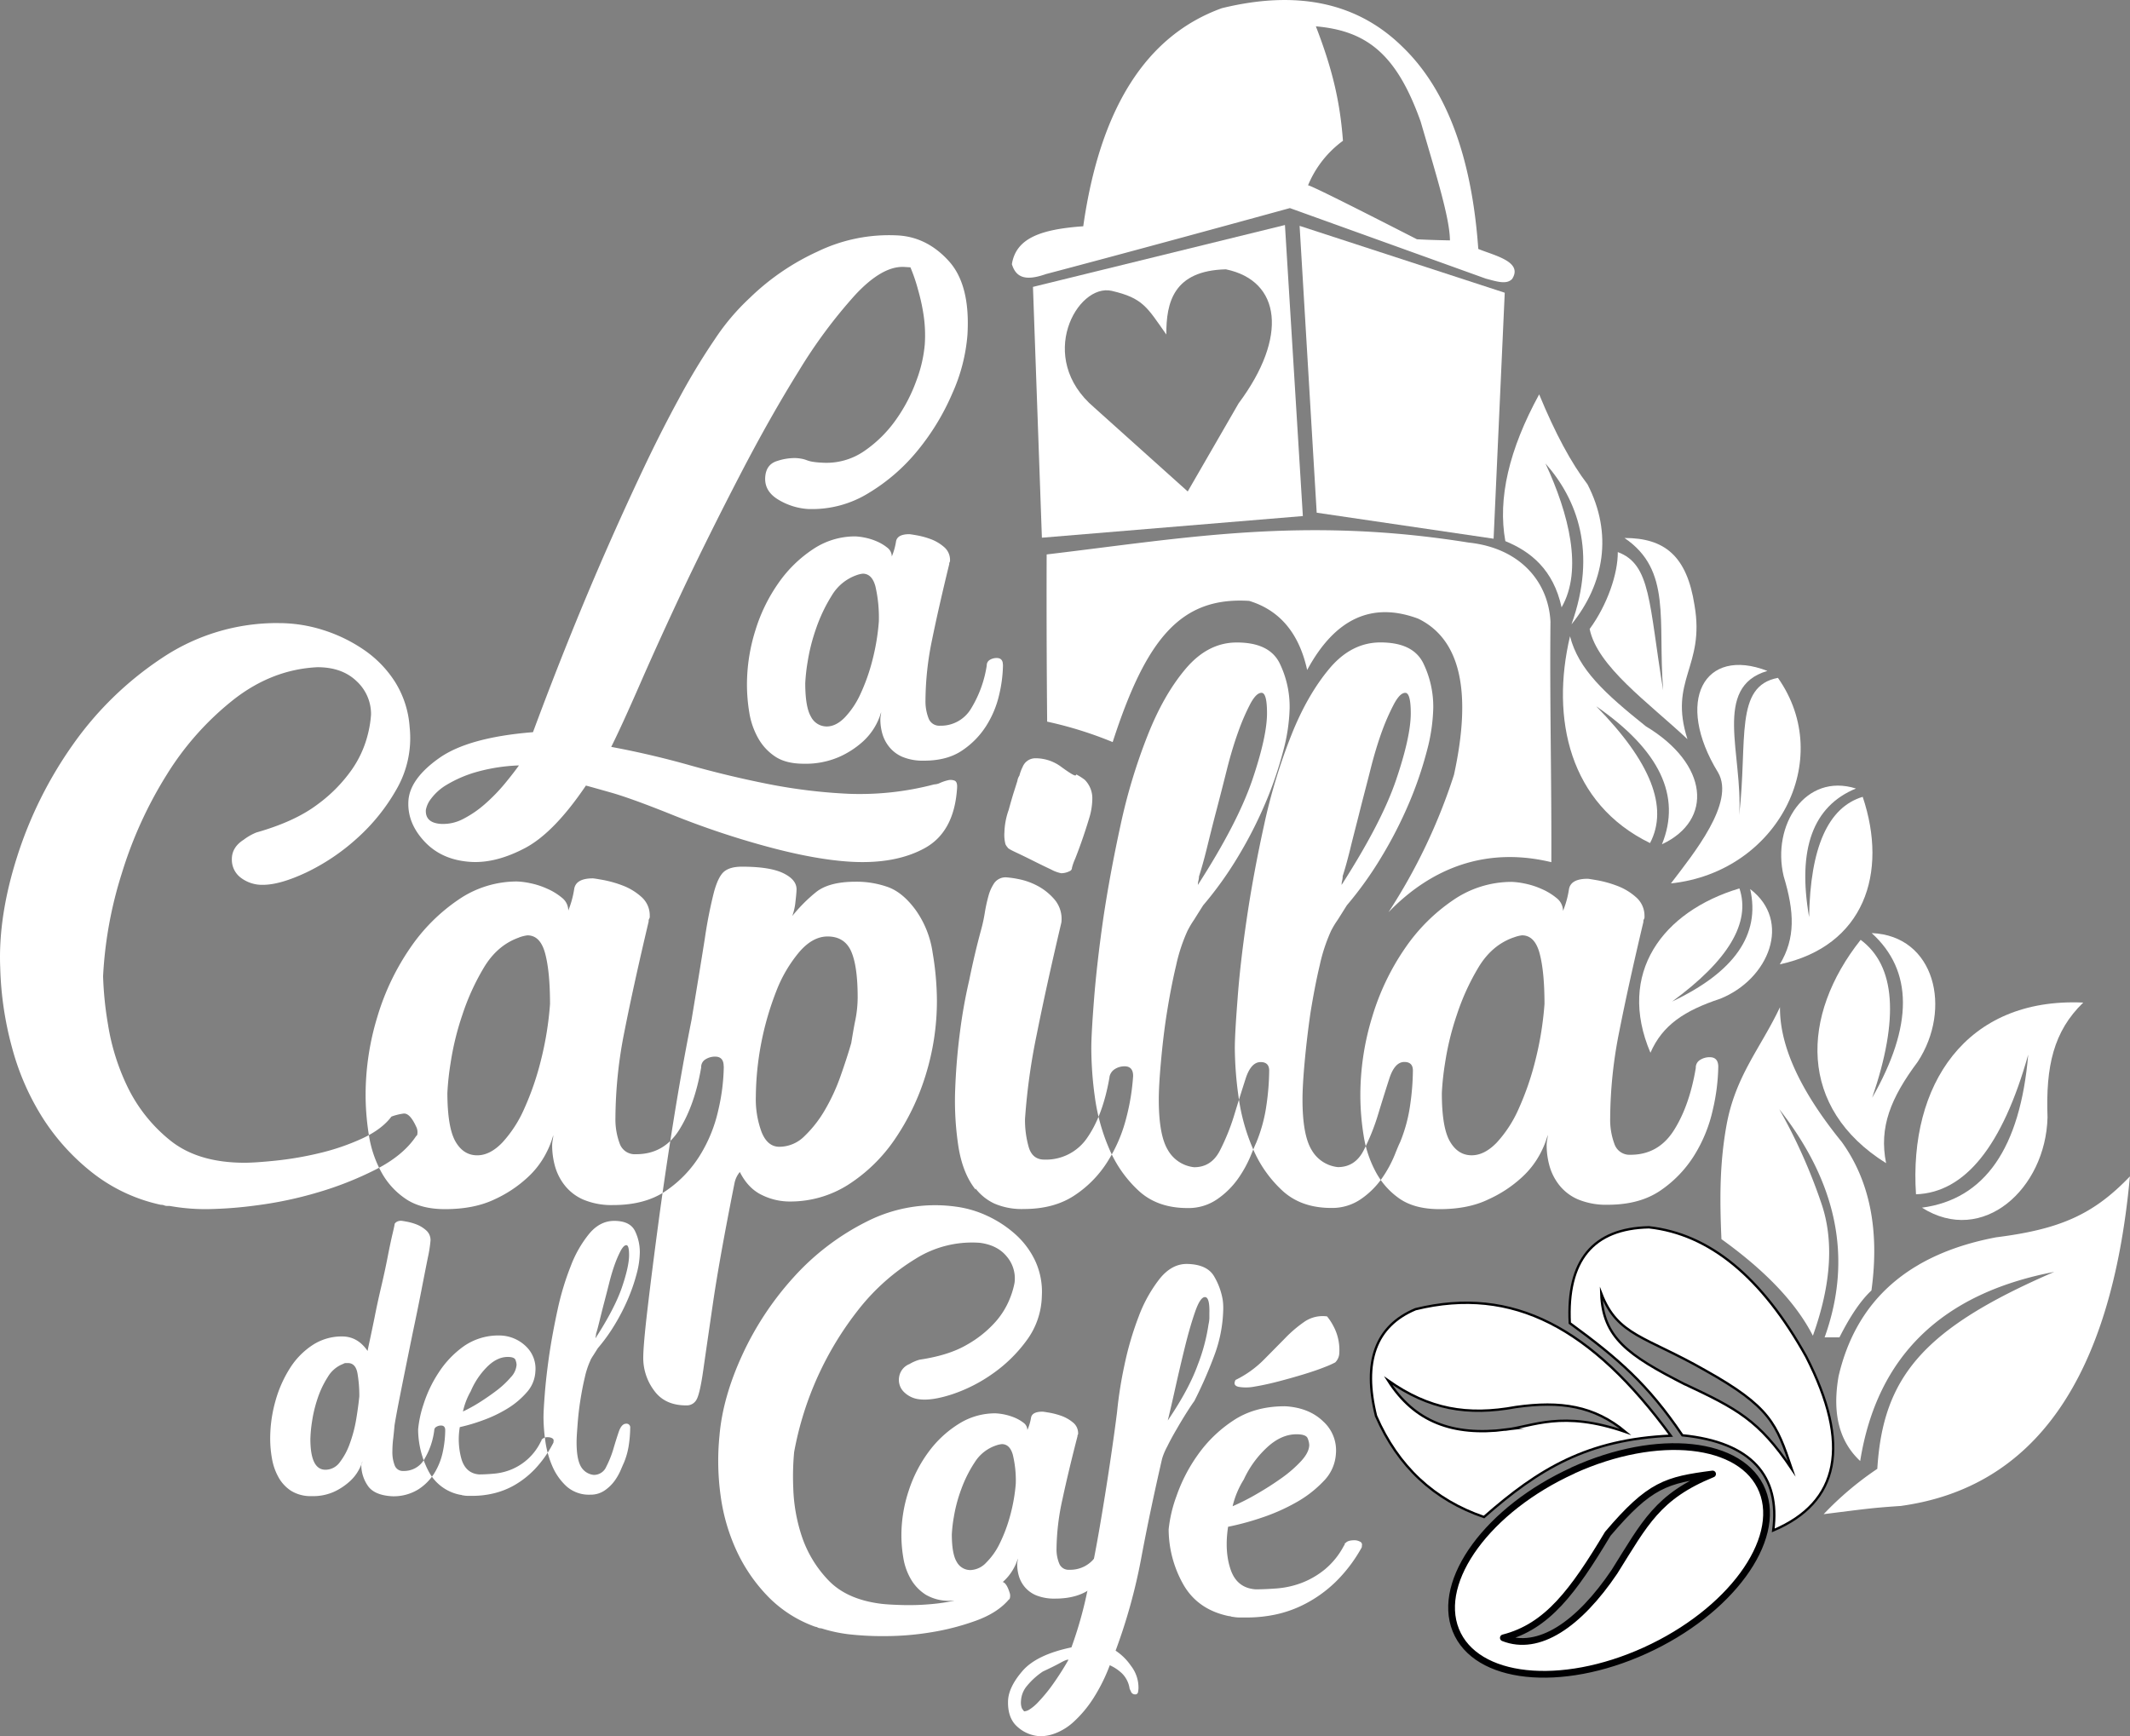
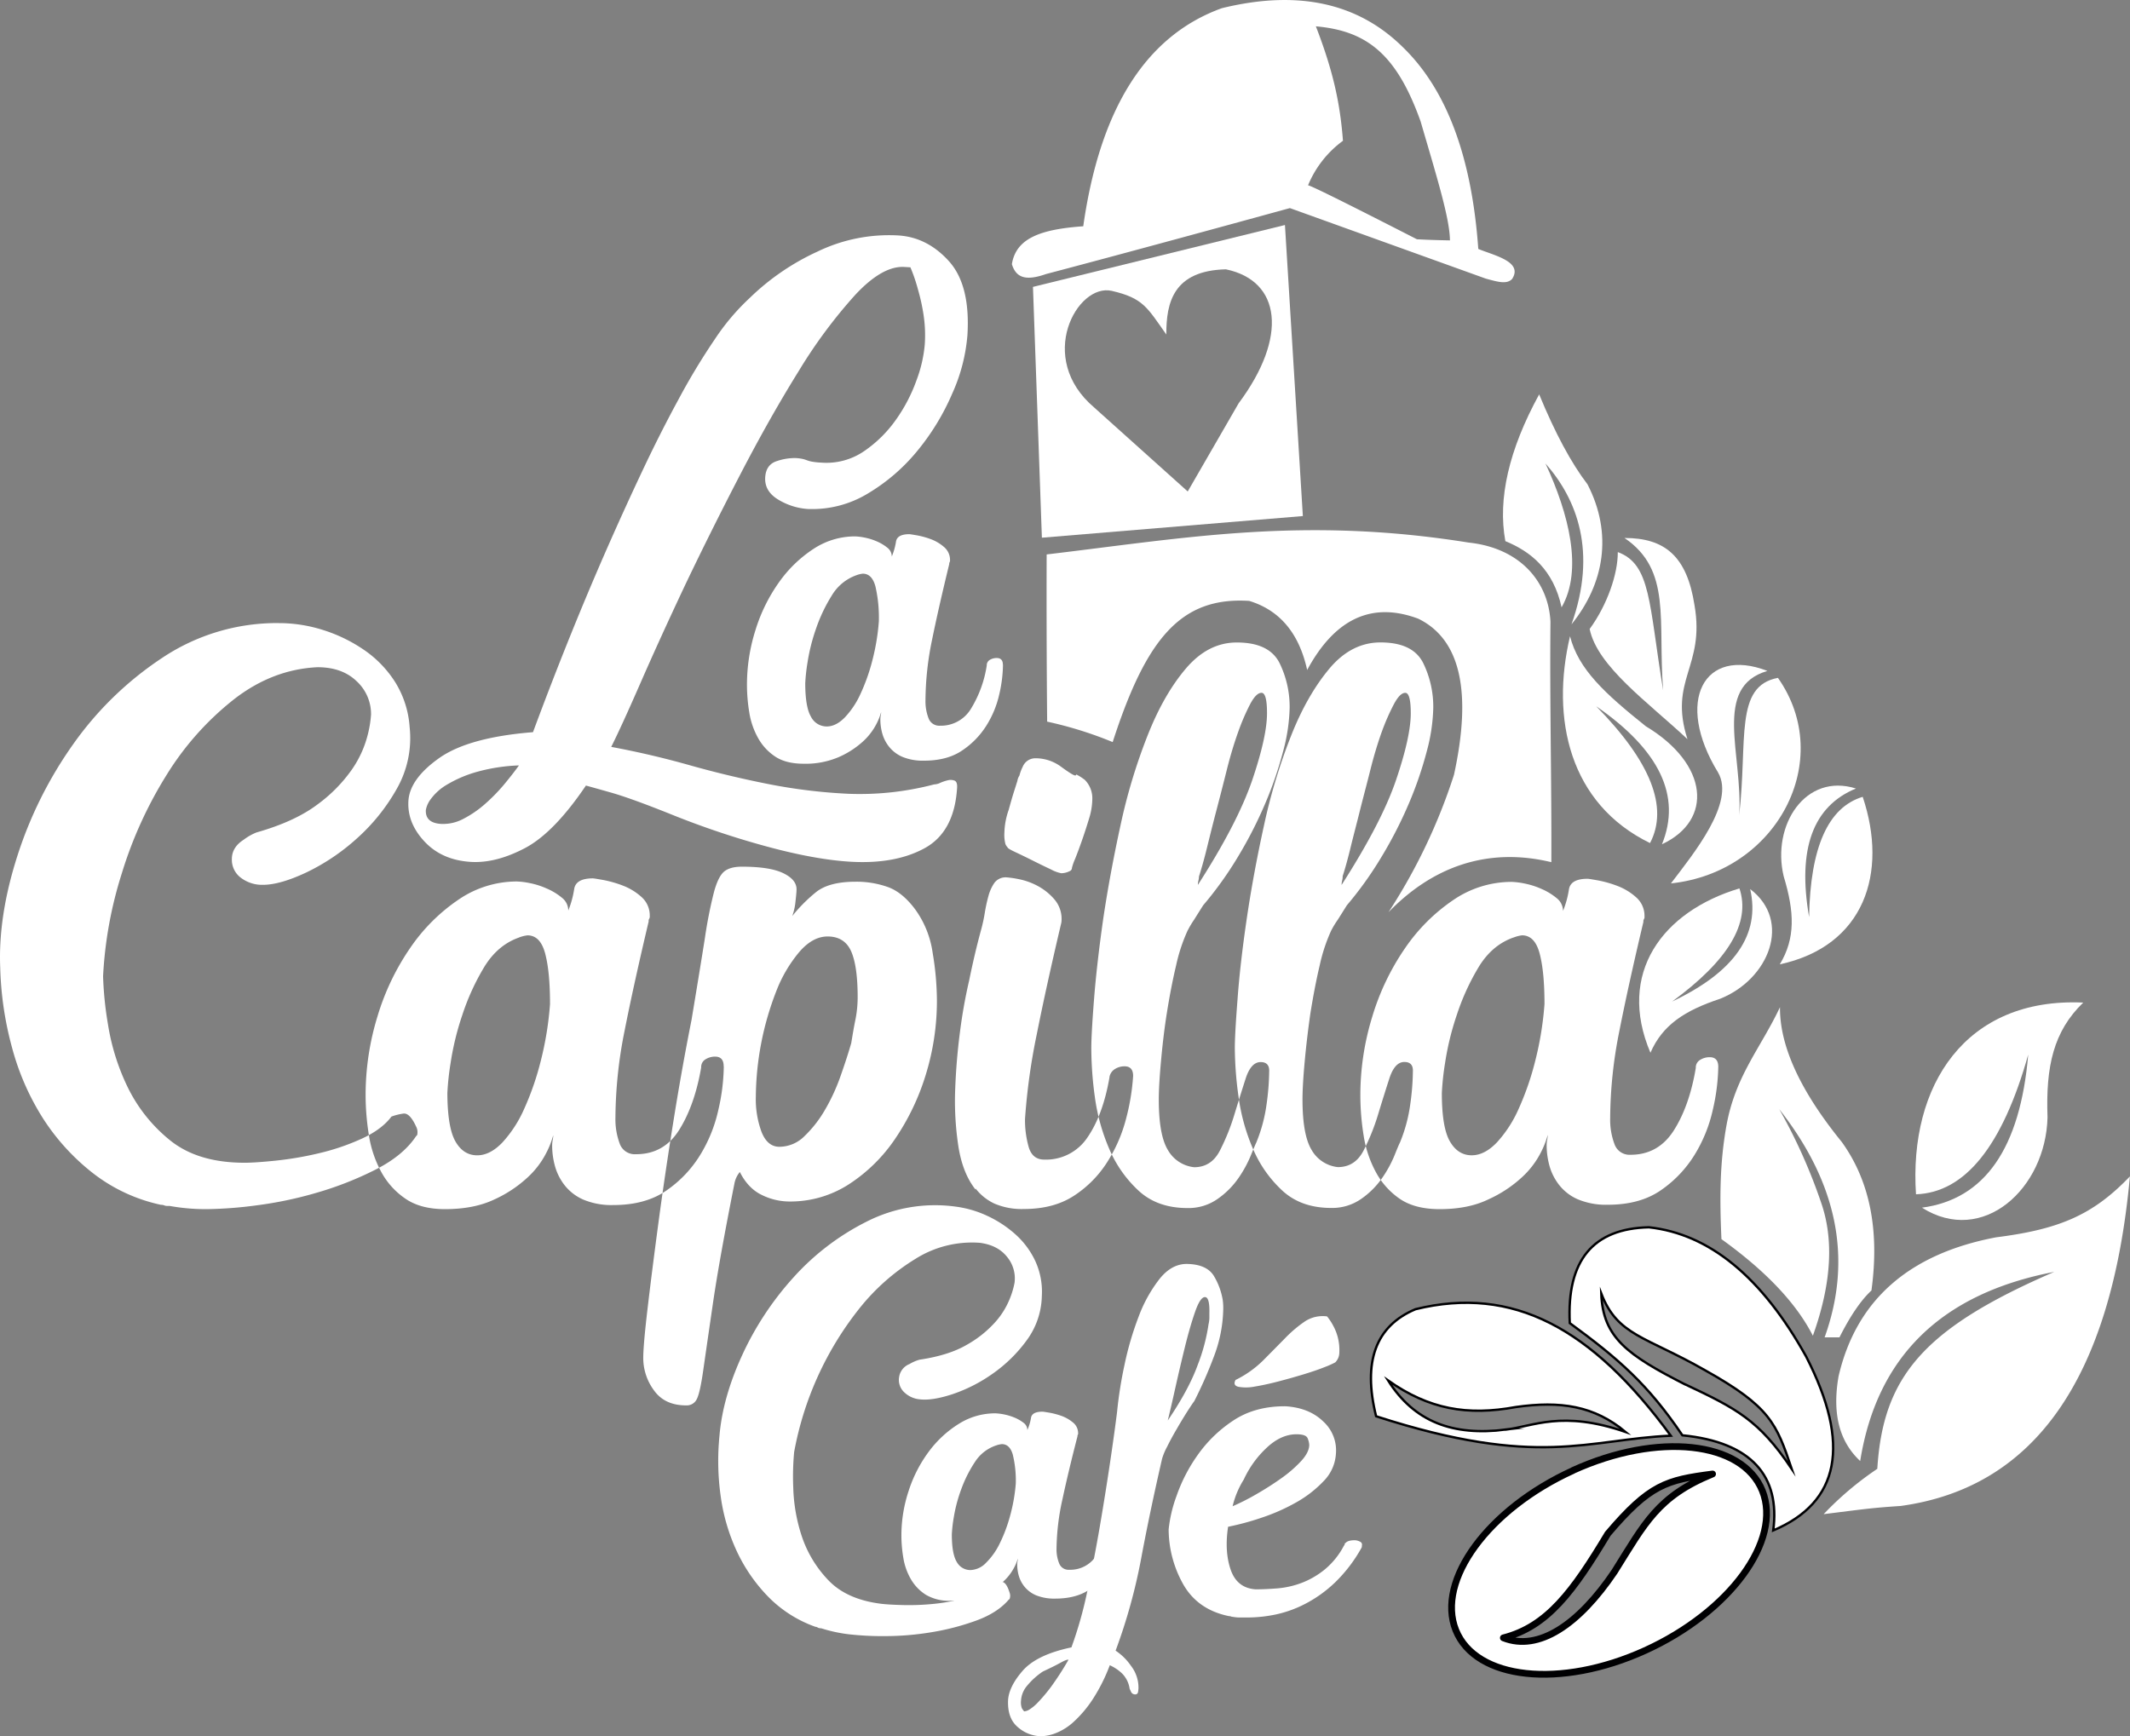
<svg xmlns="http://www.w3.org/2000/svg" viewBox="0 0 780.21 636.09">
  <rect x="0" y="0" width="780.21" height="636.09" fill="#808080" stroke="none" />
  <defs>
    <style>.cls-1,.cls-2,.cls-3{fill:#fff;fill-rule:evenodd;}.cls-2,.cls-3{stroke:#000002;}.cls-2{stroke-linecap:round;stroke-linejoin:round;stroke-width:2.47px;}.cls-3{stroke-miterlimit:22.93;stroke-width:0.86px;}</style>
  </defs>
  <title>cafe-white</title>
  <g id="Capa_2" data-name="Capa 2">
    <g id="Capa_1-2" data-name="Capa 1">
      <path class="cls-1" d="M102.15,228.29a53.54,53.54,0,0,1,16.29,2.56,56.3,56.3,0,0,1,14.92,7.27,40.73,40.73,0,0,1,11.39,11.79,35.7,35.7,0,0,1,5.3,16.51A37.54,37.54,0,0,1,145.34,289a71.19,71.19,0,0,1-14.72,18.28,77.21,77.21,0,0,1-18.45,12.38q-9.62,4.52-15.9,4.52a12.85,12.85,0,0,1-8-2.56,8.22,8.22,0,0,1-3.34-6.88q0-4.32,4.32-7.08A20.3,20.3,0,0,1,93.91,305Q108,301,116.29,294.73A54.76,54.76,0,0,0,128.85,282a38.84,38.84,0,0,0,5.69-12.19,40.29,40.29,0,0,0,1.37-8.06,16.35,16.35,0,0,0-5.3-12.19q-5.3-5.11-14.33-5.11-16.49.79-30.62,11.79a106.2,106.2,0,0,0-24.54,27.52,151.61,151.61,0,0,0-16.49,36.17,149.67,149.67,0,0,0-6.87,37.74,127,127,0,0,0,1.77,17.5,82,82,0,0,0,7.07,22.8,57.08,57.08,0,0,0,15.51,19.66Q72.32,426,89.59,426q3.93,0,11.58-.79a122.69,122.69,0,0,0,15.9-2.75,83.11,83.11,0,0,0,15.51-5.31q7.26-3.34,10.8-8.06A20.77,20.77,0,0,1,147.7,408q2.36-.39,4.71,4.72a4.45,4.45,0,0,1,.39,3.15l-.39.39q-4.71,7.08-14.72,12.19a123.28,123.28,0,0,1-21.4,8.45,142.11,142.11,0,0,1-22.38,4.72A151,151,0,0,1,75.85,443a74.59,74.59,0,0,1-13.74-1.18h-.78a2.73,2.73,0,0,1-1.18-.2,2.74,2.74,0,0,0-1.18-.2A61.54,61.54,0,0,1,34,429.78a80.77,80.77,0,0,1-18.26-20.05A93,93,0,0,1,4.4,383.78,122.81,122.81,0,0,1,.08,354.49q-.78-18.87,6.28-40.89a149.55,149.55,0,0,1,20.41-40.89,122.82,122.82,0,0,1,32.59-31.65,75.67,75.67,0,0,1,42.79-12.78ZM265.08,390.66q0-3.54-3.14-3.54a6.52,6.52,0,0,0-3.53,1,3.25,3.25,0,0,0-1.57,2.95q-2.36,13.76-8,22.8t-15.9,9A5.83,5.83,0,0,1,227,419a25.43,25.43,0,0,1-1.57-9.44,164.81,164.81,0,0,1,3.34-31.85q3.34-16.91,8.83-40.1a1.56,1.56,0,0,1,.2-1,1.56,1.56,0,0,0,.2-1,9,9,0,0,0-3.14-7.08,21.83,21.83,0,0,0-6.87-4.13,41.24,41.24,0,0,0-7.07-2q-3.34-.59-3.73-.59-6.28,0-6.87,3.93a35.22,35.22,0,0,1-2.16,7.86,6,6,0,0,0-2.36-4.72,22.78,22.78,0,0,0-5.5-3.34,28.94,28.94,0,0,0-6.28-2,28.1,28.1,0,0,0-4.71-.59,37.85,37.85,0,0,0-21.4,6.68,66.73,66.73,0,0,0-17.67,17.69,89.46,89.46,0,0,0-12,25.16,97.84,97.84,0,0,0-4.32,28.7,93.39,93.39,0,0,0,1.18,14.55,41.43,41.43,0,0,0,4.51,13.56,27.83,27.83,0,0,0,8.83,9.83Q154,443,163,443q10.6,0,18.06-3.54a45.71,45.71,0,0,0,12.17-8.06,31.83,31.83,0,0,0,6.87-9,32.72,32.72,0,0,0,2.55-6.49,9.13,9.13,0,0,1-.2,1.77,11.07,11.07,0,0,0-.2,2.16,28.56,28.56,0,0,0,1,7.27,20,20,0,0,0,3.53,7.08,17.63,17.63,0,0,0,6.87,5.31,26.63,26.63,0,0,0,11,2q11.78,0,19.43-5.31a43.19,43.19,0,0,0,12.37-13,53.41,53.41,0,0,0,6.67-16.51,74.27,74.27,0,0,0,2-15.92Zm-75-47.18a12.83,12.83,0,0,1,3.14-.79q4.71,0,6.48,6.68t1.77,18.48a119.19,119.19,0,0,1-3.34,20.64,103.18,103.18,0,0,1-6.09,17.69,45,45,0,0,1-8,12.38q-4.52,4.72-9.23,4.72-5.1,0-8-5.11t-2.94-17.69a98.12,98.12,0,0,1,1.18-11,101.9,101.9,0,0,1,4.32-17.69,85.33,85.33,0,0,1,8-17.5q4.91-8.06,12.76-10.81Zm145.26-10.16a35.53,35.53,0,0,1,6.28,15.73,107.44,107.44,0,0,1,1.57,17.36,91.79,91.79,0,0,1-4.12,27.46,87,87,0,0,1-11.39,23.66,59.46,59.46,0,0,1-17.08,16.58,39.47,39.47,0,0,1-21.2,6.09,22.9,22.9,0,0,1-10.4-2.42c-3.27-1.57-6-4.39-8-8.39a9.29,9.29,0,0,0-2,4.32c-3.66,18.41-6.28,33-7.85,43.77s-2.75,18.87-3.53,24.38-1.57,9.11-2.36,10.68a4.06,4.06,0,0,1-3.93,2.36q-7.85,0-11.78-5.5a19.94,19.94,0,0,1-3.93-11.79q0-4.72,1.57-18.09t3.93-31.06q2.36-17.69,5.5-37.35t6.67-37.35q3.14-18.87,4.91-30.08a166.15,166.15,0,0,1,3.34-16.91q1.57-5.7,3.73-7.47t6.48-1.77q10.21,0,15.11,2.36t4.91,5.9q0,1.18-.39,4.52a21.45,21.45,0,0,1-1.18,5.31,57.26,57.26,0,0,1,8.64-8.71c3.14-2.56,8-3.87,14.53-3.87a34.26,34.26,0,0,1,12,2c3.53,1.31,6.87,4.06,10,8.32ZM311.8,382.21c.52-3.14,1-6.09,1.57-8.78a43.06,43.06,0,0,0,.79-8.06c0-7.54-.79-13.17-2.36-16.77s-4.45-5.5-8.64-5.5q-5.5,0-10.4,5.7a50.43,50.43,0,0,0-8.44,14.42,108.79,108.79,0,0,0-7.46,38.53A34.51,34.51,0,0,0,279,414.84q2.16,5.31,6.48,5.31a13.05,13.05,0,0,0,9.23-3.93,43.24,43.24,0,0,0,7.46-9.57,70.8,70.8,0,0,0,5.69-12.32c1.57-4.46,2.88-8.45,3.93-12.12Zm94.62,12.38q-2.36,13.76-8,22a18.23,18.23,0,0,1-15.9,8.26q-4.32,0-5.69-4.52a35.88,35.88,0,0,1-1.37-10.42,230.27,230.27,0,0,1,4.32-31.06q3.53-17.69,9-40.89a11,11,0,0,0-2.55-8.45,21.46,21.46,0,0,0-6.48-5.11,25.16,25.16,0,0,0-6.87-2.36,35.13,35.13,0,0,0-4.12-.59,5.12,5.12,0,0,0-4.51,2,15.68,15.68,0,0,0-2.16,4.72,57.4,57.4,0,0,0-1.37,6.29,57.55,57.55,0,0,1-1.37,6.29Q357,349.38,355,359.21a187.09,187.09,0,0,0-3.34,18.67q-1.37,10.42-1.77,21a110.55,110.55,0,0,0,1.18,21.23q1.57,9.83,6.28,15.73v-.39a18.84,18.84,0,0,0,6.87,5.5,25.24,25.24,0,0,0,10.8,2q11,0,18.45-4.91a40.66,40.66,0,0,0,12.17-12.38,55.38,55.38,0,0,0,6.87-15.92,81.46,81.46,0,0,0,2.55-15.53q0-3.54-3.14-3.54a6.53,6.53,0,0,0-3.53,1,4.3,4.3,0,0,0-2,2.95Zm-33-110.48a15.37,15.37,0,0,1,1.18-3.15,5,5,0,0,1,4.71-3.15,15.67,15.67,0,0,1,9.42,3.15q4.32,3.15,5.1,3.15a.35.35,0,0,0,.39-.39,20.59,20.59,0,0,1,3.14,2,9.59,9.59,0,0,1,2.75,7.08,24.94,24.94,0,0,1-1.18,7.08q-1.18,3.93-2.55,7.86t-2.55,6.88a20.32,20.32,0,0,0-1.18,3.34,1.26,1.26,0,0,1-.79,1.18,7,7,0,0,1-3.14.79,13.18,13.18,0,0,1-3.73-1.38q-2.95-1.38-6.48-3.15t-6.48-3.15q-2.94-1.38-2.94-1.77a4.56,4.56,0,0,1-.79-1.18,13.41,13.41,0,0,1-.39-4.32,26.69,26.69,0,0,1,1.57-8.26q1.18-4.32,2-6.88t1.18-3.73a4.84,4.84,0,0,1,.78-2Zm61.7,56.61a62.08,62.08,0,0,0-4.32,13c-1.31,5.5-2.42,11.34-3.4,17.5s-1.64,12.12-2.16,17.89-.78,10.35-.78,13.76q0,13,3.34,18.48a12.57,12.57,0,0,0,9.62,6.29q6.28,0,9.42-6.09a79,79,0,0,0,5.3-13.17q2.16-7.08,4.12-13.17t5.5-6.09q3.14,0,3.14,3.15a92.67,92.67,0,0,1-1,12.58,56.42,56.42,0,0,1-3.73,13.76q-.39.79-2,4.72a43.57,43.57,0,0,1-4.51,8.26,30.42,30.42,0,0,1-7.66,7.67,18.51,18.51,0,0,1-11,3.34q-11,0-17.86-6.29a44.53,44.53,0,0,1-10.8-15.33,72.28,72.28,0,0,1-5.3-19.07A133.23,133.23,0,0,1,399.74,384q0-5.11,1-17.89t3.34-29.29q2.45-16.51,6.35-34.4a208.29,208.29,0,0,1,9.88-32.83c3.93-10,8.57-18.15,14-24.57s11.65-9.63,18.71-9.63c7.92,0,13.09,2.49,15.64,7.47a36.44,36.44,0,0,1,3.73,16.51A65.94,65.94,0,0,1,470,275.27a137.41,137.41,0,0,1-6.54,19.07A155.28,155.28,0,0,1,453.4,314a133,133,0,0,1-12.69,17.69q-2,3.15-3.34,5.31a32.51,32.51,0,0,0-2.23,3.73Zm4.06-19.66a6.48,6.48,0,0,1-.2,1.57,6.47,6.47,0,0,0-.2,1.57q14.43-22.41,19.89-38.33c3.6-10.62,5.43-18.81,5.43-24.57q0-7.47-2-7.47c-1.31,0-2.62,1.31-4.06,3.93A80,80,0,0,0,453.6,268c-1.51,4.19-2.94,8.91-4.25,14.15s-2.62,10.35-3.93,15.33S443,307,441.95,311.24s-2,7.47-2.75,9.83Zm48.55,19.66A32.44,32.44,0,0,1,490,337q1.37-2.16,3.34-5.31A132.92,132.92,0,0,0,506,314a155.34,155.34,0,0,0,10.08-19.66,137.41,137.41,0,0,0,6.54-19.07A66,66,0,0,0,525,259.35a36.45,36.45,0,0,0-3.73-16.51c-2.55-5-7.72-7.47-15.64-7.47-7.07,0-13.35,3.21-18.71,9.63s-10.08,14.61-14,24.57A208.29,208.29,0,0,0,463,302.4q-3.93,17.89-6.35,34.4t-3.34,29.29q-1,12.78-1,17.89a133.24,133.24,0,0,0,1.37,17.89,72.29,72.29,0,0,0,5.3,19.07,44.55,44.55,0,0,0,10.8,15.33q6.87,6.29,17.86,6.29a18.51,18.51,0,0,0,11-3.34,30.42,30.42,0,0,0,7.66-7.67,43.53,43.53,0,0,0,4.51-8.26q1.57-3.93,2-4.72a56.4,56.4,0,0,0,3.73-13.76,92.67,92.67,0,0,0,1-12.58q0-3.15-3.14-3.15-3.53,0-5.5,6.09t-4.12,13.17a79,79,0,0,1-5.3,13.17q-3.14,6.09-9.42,6.09a12.57,12.57,0,0,1-9.62-6.29q-3.34-5.5-3.34-18.48,0-5.11.79-13.76T480,371.2c1-6.16,2.09-12,3.4-17.5a62.07,62.07,0,0,1,4.32-13Zm4.06-19.66q1.18-3.54,2.75-9.83c1-4.19,2.23-8.78,3.47-13.76s2.62-10.09,3.93-15.33,2.75-10,4.25-14.15a79.94,79.94,0,0,1,4.51-10.22c1.44-2.62,2.75-3.93,4.06-3.93s2,2.49,2,7.47c0,5.77-1.83,14-5.43,24.57S501,309.28,491.42,324.22a6.49,6.49,0,0,1,.2-1.57,6.46,6.46,0,0,0,.2-1.57Zm137.61,69.59a74.26,74.26,0,0,1-2,15.92,53.42,53.42,0,0,1-6.67,16.51,43.2,43.2,0,0,1-12.37,13q-7.66,5.31-19.43,5.31a26.63,26.63,0,0,1-11-2,17.63,17.63,0,0,1-6.87-5.31,20,20,0,0,1-3.53-7.08,28.56,28.56,0,0,1-1-7.27,11,11,0,0,1,.2-2.16,9.17,9.17,0,0,0,.2-1.77,32.74,32.74,0,0,1-2.55,6.49,31.83,31.83,0,0,1-6.87,9,45.71,45.71,0,0,1-12.17,8.06Q537.94,443,527.34,443q-9,0-14.53-3.73a27.83,27.83,0,0,1-8.83-9.83,41.42,41.42,0,0,1-4.51-13.56,93.39,93.39,0,0,1-1.18-14.55,97.83,97.83,0,0,1,4.32-28.7,89.45,89.45,0,0,1,12-25.16,66.73,66.73,0,0,1,17.67-17.69,37.85,37.85,0,0,1,21.4-6.68,28.1,28.1,0,0,1,4.71.59,29,29,0,0,1,6.28,2,22.79,22.79,0,0,1,5.5,3.34,6,6,0,0,1,2.36,4.72,35.25,35.25,0,0,0,2.16-7.86q.59-3.93,6.87-3.93.39,0,3.73.59a41.24,41.24,0,0,1,7.07,2,21.83,21.83,0,0,1,6.87,4.13,9,9,0,0,1,3.14,7.08,1.55,1.55,0,0,1-.2,1,1.56,1.56,0,0,0-.2,1q-5.5,23.2-8.83,40.1a164.82,164.82,0,0,0-3.34,31.85,25.43,25.43,0,0,0,1.57,9.44,5.83,5.83,0,0,0,5.89,3.93q10.21,0,15.9-9t8-22.8a3.25,3.25,0,0,1,1.57-2.95,6.52,6.52,0,0,1,3.53-1q3.14,0,3.14,3.54Zm-75-47.18q-7.85,2.75-12.76,10.81a85.33,85.33,0,0,0-8,17.5,101.88,101.88,0,0,0-4.32,17.69,98.12,98.12,0,0,0-1.18,11q0,12.58,2.94,17.69t8,5.11q4.71,0,9.23-4.72a45,45,0,0,0,8-12.38,103.15,103.15,0,0,0,6.09-17.69,119.15,119.15,0,0,0,3.34-20.64q0-11.79-1.77-18.48t-6.48-6.68A12.83,12.83,0,0,0,554.43,343.48Z" />
-       <path class="cls-1" d="M163.08,524a39,39,0,0,1-.86,7.81,24.38,24.38,0,0,1-3.05,7.81,18.94,18.94,0,0,1-6,6.09,17.18,17.18,0,0,1-9.54,2.48q-6.68-.38-9-4a13.44,13.44,0,0,1-2.29-7.24,1.69,1.69,0,0,1,.19-.76,1.69,1.69,0,0,0,.19-.76,14.23,14.23,0,0,1-1.24,3,15.55,15.55,0,0,1-3.24,4.19,22.87,22.87,0,0,1-5.63,3.81,18.65,18.65,0,0,1-8.39,1.71,13.68,13.68,0,0,1-7.53-1.9,14,14,0,0,1-4.67-5,21.37,21.37,0,0,1-2.38-6.76,41.37,41.37,0,0,1-.67-7.33,50.6,50.6,0,0,1,1.91-13.81,44.52,44.52,0,0,1,5.34-12.09,27.84,27.84,0,0,1,8.3-8.47,19.45,19.45,0,0,1,10.78-3.14q5.72,0,9.35,5.33,0-.19.76-3.71t1.81-8.66q1-5.14,2.38-11t2.38-11q1-5.14,1.81-8.57t.76-3.62a2.16,2.16,0,0,1,.76-.76,3.13,3.13,0,0,1,1.72-.38q.19,0,1.81.29a20.24,20.24,0,0,1,3.62,1,11.78,11.78,0,0,1,3.62,2.19,4.72,4.72,0,0,1,1.62,3.71,48.26,48.26,0,0,1-1,6.38q-1,5-2.38,12.09t-3.05,14.95q-1.62,7.9-3.05,15t-2.48,12.47q-1,5.33-1.24,7-.19,2.29-.48,4.76a40.11,40.11,0,0,0-.29,4.57,13.43,13.43,0,0,0,.86,5.24,3.14,3.14,0,0,0,3.15,2,8.53,8.53,0,0,0,7.63-4.19A27.28,27.28,0,0,0,159.07,524a1.42,1.42,0,0,1,.76-1.24,3.17,3.17,0,0,1,1.72-.48q1.53,0,1.53,1.71Zm-37.19-24.37a11.15,11.15,0,0,0-5.82,4.86,35,35,0,0,0-3.81,8.09,49.28,49.28,0,0,0-2,8.47,48.71,48.71,0,0,0-.57,6.19q0,11.24,5.53,11.24a6.52,6.52,0,0,0,5.25-2.76,24.68,24.68,0,0,0,3.72-7,49.2,49.2,0,0,0,2.29-8.76q.76-4.57,1.14-8.38a48.62,48.62,0,0,0-.67-8.38q-.67-3.81-3.53-3.81h-.76a1.69,1.69,0,0,0-.76.19Zm72.67,27.61a.55.55,0,0,0-.19.38.55.55,0,0,1-.19.38,20.76,20.76,0,0,1-10.87,10.38,21.62,21.62,0,0,1-6.2,1.52q-3.15.29-5.63.29-4.77-.38-6.39-5.43a26.79,26.79,0,0,1-.67-11.9,64.59,64.59,0,0,0,8.39-2.48,48.53,48.53,0,0,0,9-4.28,30.14,30.14,0,0,0,7.15-6,12.28,12.28,0,0,0,3.15-7.62,11.27,11.27,0,0,0-3.24-9,14.08,14.08,0,0,0-9.73-4.19,22.18,22.18,0,0,0-13.35,4A35.6,35.6,0,0,0,160.6,503a46.76,46.76,0,0,0-5.44,11.43,40.63,40.63,0,0,0-2,9.24,33.2,33.2,0,0,0,3.91,15.52,16.59,16.59,0,0,0,11.54,8.47,1.7,1.7,0,0,1,.76.19h.19a9.28,9.28,0,0,0,1.81.19h2a33.1,33.1,0,0,0,7.25-.86,28.74,28.74,0,0,0,7.73-3,33.43,33.43,0,0,0,7.53-5.9,41.19,41.19,0,0,0,6.68-9.43,1.1,1.1,0,0,0,.19-.76.93.93,0,0,0-.48-1.14,2.84,2.84,0,0,0-1.43-.38,2.74,2.74,0,0,0-2.29.76Zm-26.13-17.52a28.14,28.14,0,0,1,5.82-8.76q3.72-3.81,7.73-3.81,2.48,0,2.86,1.14a6,6,0,0,1,.38,1.71,7.35,7.35,0,0,1-2.1,4.57,33.23,33.23,0,0,1-5.05,4.76q-3,2.29-6.29,4.38a57.41,57.41,0,0,1-6.2,3.43,25.83,25.83,0,0,1,2.86-7.43Zm43.9-11.43a30,30,0,0,0-2.1,6.28c-.64,2.67-1.18,5.49-1.65,8.47s-.79,5.87-1,8.66-.38,5-.38,6.67q0,6.28,1.62,9a6.11,6.11,0,0,0,4.67,3,4.9,4.9,0,0,0,4.58-3,38.21,38.21,0,0,0,2.57-6.38q1-3.43,2-6.38t2.67-3a1.35,1.35,0,0,1,1.53,1.52,44.79,44.79,0,0,1-.48,6.09A27.31,27.31,0,0,1,228.5,536q-.19.38-1,2.28a21.1,21.1,0,0,1-2.19,4,14.76,14.76,0,0,1-3.72,3.71,9,9,0,0,1-5.34,1.62,12.37,12.37,0,0,1-8.68-3,21.58,21.58,0,0,1-5.25-7.43,34.94,34.94,0,0,1-2.57-9.24,64.36,64.36,0,0,1-.67-8.66q0-2.48.48-8.66t1.62-14.19q1.19-8,3.08-16.66a100.57,100.57,0,0,1,4.8-15.9,42.3,42.3,0,0,1,6.8-11.9c2.61-3.11,5.66-4.67,9.09-4.67,3.85,0,6.36,1.21,7.6,3.62a17.6,17.6,0,0,1,1.81,8,31.85,31.85,0,0,1-1.14,7.71,66.41,66.41,0,0,1-3.18,9.24,75.15,75.15,0,0,1-4.9,9.52,64.5,64.5,0,0,1-6.17,8.57l-1.62,2.57a15.88,15.88,0,0,0-1.08,1.81Zm2-9.52a3.12,3.12,0,0,1-.1.76,3.1,3.1,0,0,0-.1.76q7-10.85,9.66-18.57c1.75-5.14,2.64-9.11,2.64-11.9q0-3.62-1-3.62c-.64,0-1.27.63-2,1.9a38.75,38.75,0,0,0-2.19,5c-.73,2-1.43,4.32-2.07,6.86s-1.27,5-1.91,7.43-1.18,4.63-1.68,6.66S218.68,487.63,218.3,488.78Z" />
      <path class="cls-1" d="M350,442.07a39.18,39.18,0,0,1,11.7,3.42A41.55,41.55,0,0,1,372,452.28a30.45,30.45,0,0,1,7.26,9.81,27,27,0,0,1,2.36,12.74A28.28,28.28,0,0,1,376,491.16a52.84,52.84,0,0,1-12.47,12.18,56.75,56.75,0,0,1-14.66,7.46q-7.46,2.45-12.07,1.87a9.44,9.44,0,0,1-5.66-2.65,6.19,6.19,0,0,1-1.81-5.42,6.09,6.09,0,0,1,3.82-4.85,14.89,14.89,0,0,1,3.71-1.6q10.72-1.59,17.34-5.49a40.51,40.51,0,0,0,10.38-8.3,29.07,29.07,0,0,0,5.29-8.51,30.43,30.43,0,0,0,1.75-5.85,12.33,12.33,0,0,0-2.76-9.54q-3.41-4.29-10-5.13a38.84,38.84,0,0,0-23.52,5.88,78.68,78.68,0,0,0-20.51,18.12A118.84,118.84,0,0,0,290.89,532a96.17,96.17,0,0,0-.32,13.14,62,62,0,0,0,3.08,17.58,42.8,42.8,0,0,0,9.55,16q6.7,7.22,19.36,8.84,2.88.37,8.56.5a89.45,89.45,0,0,0,11.9-.55A60.75,60.75,0,0,0,354.88,585a20.22,20.22,0,0,0,8.65-5,15.21,15.21,0,0,1,3.27-.47q1.76-.07,3,3.94a3.36,3.36,0,0,1,0,2.37l-.32.25q-4.1,4.81-11.91,7.66a90.12,90.12,0,0,1-16.46,4.27,103.65,103.65,0,0,1-16.83,1.41,110.21,110.21,0,0,1-13.36-.67,54.52,54.52,0,0,1-10-2.16l-.58-.07a2,2,0,0,1-.84-.26,2,2,0,0,0-.84-.26,45.4,45.4,0,0,1-17.2-10.94A60.42,60.42,0,0,1,270,568.58a70.2,70.2,0,0,1-6-20.31,93,93,0,0,1-.47-22.13q1.16-14.07,8.37-29.74A111.86,111.86,0,0,1,290.66,468a90.76,90.76,0,0,1,26.79-20.43A55.27,55.27,0,0,1,350,442.07Z" />
      <path class="cls-1" d="M342.21,287.39a5.63,5.63,0,0,0,2.24-.6,16.1,16.1,0,0,1,2.81-.93,4,4,0,0,1,2.38.14q1.08.43.94,2.63-1,16.11-11.81,22.08t-27.32,5q-12.82-.77-30.36-5.51a309.66,309.66,0,0,1-34.77-11.65q-15.07-6.06-22.48-8.16t-9.22-2.58q-11.7,17.31-22.33,22.91t-19.79,5.06q-10.62-.64-17-7.46t-5.9-14.88q.49-8.06,11.24-15.68t34.39-9.51q13.61-36.67,27.66-68.54,6-13.61,12.49-27.37t13.15-26a243.08,243.08,0,0,1,13.27-22,83.13,83.13,0,0,1,12.86-15.21A88,88,0,0,1,299.39,92.2,60.16,60.16,0,0,1,329,86.26q10.62.64,18.55,9.39t6.82,27.06a64.42,64.42,0,0,1-5.51,21.35A87,87,0,0,1,336.17,165a69.1,69.1,0,0,1-18,15.64,39.27,39.27,0,0,1-21.67,5.86l-.37,0a24,24,0,0,1-11-3.42q-5.15-3.07-4.84-8.19.29-4.76,4.4-6a20.33,20.33,0,0,1,6.68-1.07,15.19,15.19,0,0,1,2.74.35,12.61,12.61,0,0,1,1.44.45,11.64,11.64,0,0,0,1.63.47,25.28,25.28,0,0,0,3.65.4,24.38,24.38,0,0,0,15.69-4.2,46,46,0,0,0,11.73-11.61,59.44,59.44,0,0,0,7.49-14.43,49.34,49.34,0,0,0,3-13.05,49.92,49.92,0,0,0-.45-10.87,72.31,72.31,0,0,0-2-9.13,61.6,61.6,0,0,0-2.81-8.26l-2.2-.13q-8.06-.49-18.08,10.3a183.36,183.36,0,0,0-20.61,27.8q-10.58,17-21.4,37.86T251,214.26q-9.27,19.66-16.31,35.77t-10.8,23.61q14.54,2.71,28.64,6.69t28.62,6.87a200,200,0,0,0,29.56,3.62,107,107,0,0,0,31.45-3.43ZM161.59,301.86a15.75,15.75,0,0,0,8.2-1.89,39,39,0,0,0,8.06-5.58,64.8,64.8,0,0,0,7.06-7.29q3.17-3.85,5.18-6.67a66.07,66.07,0,0,0-16,2.53,45.34,45.34,0,0,0-10.38,4.52,19.47,19.47,0,0,0-5.82,5.16,9.36,9.36,0,0,0-1.9,4.11Q155.73,301.51,161.59,301.86Z" />
      <path class="cls-1" d="M367.39,243.49a50.15,50.15,0,0,1-1.4,11.06A36.5,36.5,0,0,1,361.21,266a30.4,30.4,0,0,1-8.84,9q-5.47,3.69-13.9,3.69a19.53,19.53,0,0,1-7.86-1.37,12.57,12.57,0,0,1-4.91-3.69,13.72,13.72,0,0,1-2.53-4.92,19.29,19.29,0,0,1-.7-5.05,7.47,7.47,0,0,1,.14-1.5,6.18,6.18,0,0,0,.14-1.23A23.09,23.09,0,0,1,316,271.75a32.78,32.78,0,0,1-8.7,5.6,30.7,30.7,0,0,1-12.91,2.46q-6.46,0-10.39-2.59a19.53,19.53,0,0,1-6.32-6.83,28.22,28.22,0,0,1-3.23-9.42,63,63,0,0,1-.84-10.1,66.17,66.17,0,0,1,3.09-19.94,61.37,61.37,0,0,1,8.56-17.48,47.05,47.05,0,0,1,12.63-12.29,27.62,27.62,0,0,1,15.3-4.64,20.7,20.7,0,0,1,3.37.41,21.14,21.14,0,0,1,4.49,1.37,16.37,16.37,0,0,1,3.93,2.32,4.1,4.1,0,0,1,1.68,3.28,23.94,23.94,0,0,0,1.54-5.46q.42-2.73,4.91-2.73.28,0,2.67.41a30.16,30.16,0,0,1,5.05,1.37,15.72,15.72,0,0,1,4.91,2.87,6.16,6.16,0,0,1,2.25,4.92,1.06,1.06,0,0,1-.14.68,1.06,1.06,0,0,0-.14.68q-3.93,16.11-6.32,27.86A111.27,111.27,0,0,0,339,256.6a17.21,17.21,0,0,0,1.12,6.55,4.17,4.17,0,0,0,4.21,2.73,12.83,12.83,0,0,0,11.37-6.28,42.47,42.47,0,0,0,5.75-15.84,2.24,2.24,0,0,1,1.12-2,4.77,4.77,0,0,1,2.53-.68q2.25,0,2.25,2.46Zm-53.62-32.77a17.19,17.19,0,0,0-9.12,7.51,58.48,58.48,0,0,0-5.76,12.15,69.12,69.12,0,0,0-3.09,12.29,66.22,66.22,0,0,0-.84,7.65q0,8.74,2.11,12.29a6.44,6.44,0,0,0,5.75,3.55q3.37,0,6.6-3.28a31.2,31.2,0,0,0,5.75-8.6A70.31,70.31,0,0,0,319.53,242a80.58,80.58,0,0,0,2.39-14.34,51.12,51.12,0,0,0-1.26-12.84q-1.26-4.64-4.63-4.64A9.4,9.4,0,0,0,313.77,210.72Z" />
      <path class="cls-1" d="M411.64,556.71a39.35,39.35,0,0,1-1.22,9.12,29.21,29.21,0,0,1-4.15,9.45,25.64,25.64,0,0,1-7.69,7.41q-4.76,3-12.08,3a17.81,17.81,0,0,1-6.83-1.15,10.93,10.93,0,0,1-4.27-3.06,11.17,11.17,0,0,1-2.19-4.06,15.19,15.19,0,0,1-.61-4.17,5.84,5.84,0,0,1,.12-1.24,4.85,4.85,0,0,0,.12-1,17.86,17.86,0,0,1-1.59,3.71,18.4,18.4,0,0,1-4.27,5.17,28.58,28.58,0,0,1-7.56,4.6,27.88,27.88,0,0,1-11.22,2,16.85,16.85,0,0,1-9-2.17,16.55,16.55,0,0,1-5.49-5.65,22.56,22.56,0,0,1-2.8-7.78,49.51,49.51,0,0,1-.73-8.34,52,52,0,0,1,2.69-16.44,49.46,49.46,0,0,1,7.44-14.4,39.86,39.86,0,0,1,11-10.11,24.88,24.88,0,0,1,13.3-3.79,21.15,21.15,0,0,1,6.83,1.49,14.47,14.47,0,0,1,3.42,1.93,3.34,3.34,0,0,1,1.46,2.71,18.94,18.94,0,0,0,1.34-4.5q.37-2.25,4.27-2.24.24,0,2.32.35a27.38,27.38,0,0,1,4.39,1.14,13.9,13.9,0,0,1,4.27,2.38,5,5,0,0,1,2,4.06.84.84,0,0,1-.12.56q-.12.11-.12.56-3.42,13.28-5.49,23A87.3,87.3,0,0,0,387,567.45a13.57,13.57,0,0,0,1,5.41,3.64,3.64,0,0,0,3.66,2.26,11.26,11.26,0,0,0,9.88-5.15,33.85,33.85,0,0,0,5-13.05,1.83,1.83,0,0,1,1-1.69,4.31,4.31,0,0,1,2.2-.56q2,0,2,2ZM365,529.53a14.75,14.75,0,0,0-7.93,6.17,47.06,47.06,0,0,0-5,10,54.54,54.54,0,0,0-2.69,10.13,51.89,51.89,0,0,0-.73,6.31q0,7.21,1.83,10.15a5.66,5.66,0,0,0,5,2.94,8.28,8.28,0,0,0,5.73-2.69,25.6,25.6,0,0,0,5-7.08A56,56,0,0,0,370,555.34a63.29,63.29,0,0,0,2.08-11.82,40.17,40.17,0,0,0-1.1-10.59q-1.1-3.83-4-3.84A8.52,8.52,0,0,0,365,529.53Z" />
      <path class="cls-1" d="M447.9,476.43a21.52,21.52,0,0,1,.15,3.83,51,51,0,0,1-3.3,16.47,158.18,158.18,0,0,1-7.29,16.61q-.77,1-2.6,3.87t-3.78,6.26q-2,3.38-3.54,6.52a23.35,23.35,0,0,0-1.86,4.41Q421.19,553.9,418,571a204.88,204.88,0,0,1-9.36,33.76,20.47,20.47,0,0,1,5.6,5.52,13,13,0,0,1,2.78,8.24,10.7,10.7,0,0,1-.16,1.4,1,1,0,0,1-1.14.86,1.6,1.6,0,0,1-1.47-1.06l-.47-1a9.89,9.89,0,0,0-2.73-5.56,15.86,15.86,0,0,0-4.54-3.06,64.11,64.11,0,0,1-6.31,12.56,43.24,43.24,0,0,1-6.82,8.08,21,21,0,0,1-6.72,4.26,15.53,15.53,0,0,1-5.52,1.11,13.26,13.26,0,0,1-8.28-3.3q-3.79-3.17-3.62-9.54.13-5.09,5.28-11.06t17.94-8.65a147.11,147.11,0,0,0,5.77-20.35q2.55-11.78,4.61-23.83t3.72-23.21q1.66-11.17,2.61-18.79a151.46,151.46,0,0,1,2.69-17.13,115,115,0,0,1,5.2-17.82,51.74,51.74,0,0,1,7.72-13.92q4.51-5.6,10.25-5.43,7.23.21,9.74,4.62a25,25,0,0,1,3.14,8.76ZM375.13,627a4.19,4.19,0,0,0,2-.71,16.18,16.18,0,0,0,3.19-2.71A60.17,60.17,0,0,0,385,618a106,106,0,0,0,6.37-9.88q-.49-.27-2.9,1.06T382,612.4a26.52,26.52,0,0,0-5.75,5.18,9.24,9.24,0,0,0-2.26,5.54,6.16,6.16,0,0,0,.3,2.69,5.93,5.93,0,0,0,.84,1.17ZM442.68,485.2a12,12,0,0,0,.31-2.29l0-1.78q.15-5.86-1.59-5.91t-3.63,5.37q-1.89,5.42-3.7,12.76t-3.51,14.94q-1.69,7.6-2.81,12.15,7.79-11.5,11-20.45A67.89,67.89,0,0,0,442.68,485.2Z" />
      <path class="cls-1" d="M492.89,565.31q.82-1,3.27-1a4.32,4.32,0,0,1,2,.51,1.2,1.2,0,0,1,.68,1.51,1.38,1.38,0,0,1-.27,1,54.44,54.44,0,0,1-9.53,12.42,47.22,47.22,0,0,1-10.76,7.76,42.91,42.91,0,0,1-11,4,50.89,50.89,0,0,1-10.35,1.1h-2.86a14.32,14.32,0,0,1-2.59-.26h-.27a2.58,2.58,0,0,0-1.09-.25q-11.16-2.3-16.47-11.24a41.36,41.36,0,0,1-5.58-20.51,50.11,50.11,0,0,1,2.86-12.19,59.64,59.64,0,0,1,7.76-15.06,48.62,48.62,0,0,1,13.07-12.66q7.9-5.26,19.06-5.22,8.71.53,13.89,5.58a14.28,14.28,0,0,1,4.63,11.83,15.55,15.55,0,0,1-4.49,10,42.24,42.24,0,0,1-10.21,7.89,71.6,71.6,0,0,1-12.8,5.62,97.74,97.74,0,0,1-12,3.23q-1.36,9,.95,15.72t9.12,7.2q3.54,0,8-.35a32.89,32.89,0,0,0,8.85-2,30.81,30.81,0,0,0,8.44-4.88,28.24,28.24,0,0,0,7.08-8.78.7.7,0,0,0,.27-.5.7.7,0,0,1,.27-.5Zm-37.3-23.25a32.52,32.52,0,0,0-4.09,9.79,83.78,83.78,0,0,0,8.85-4.5q4.77-2.75,9-5.76a45.89,45.89,0,0,0,7.22-6.26q3-3.26,3-6A7.46,7.46,0,0,0,479,527q-.54-1.51-4.08-1.52-5.72,0-11,5a36.94,36.94,0,0,0-8.31,11.54ZM486.1,482.3a20.14,20.14,0,0,1,2.31,3.53,18,18,0,0,1,1.77,4.78,18.21,18.21,0,0,1,.41,4.9,5.12,5.12,0,0,1-1.5,3.64,33.83,33.83,0,0,1-3.95,1.75q-3.13,1.25-7.63,2.62t-9.26,2.61q-4.77,1.24-8.58,1.86a16.2,16.2,0,0,1-6,.11q-2.18-.51-1.09-2.52a38.41,38.41,0,0,0,10.21-7.26q4.22-4.26,7.9-8a46.47,46.47,0,0,1,7.22-6.14A11.83,11.83,0,0,1,486.1,482.3Z" />
      <path class="cls-1" d="M567.93,227.78c-.3,30.77.43,55.43.32,88.1-23.77-5.73-43.86,2-59.66,18.35a209.6,209.6,0,0,0,24-50.37q10-45.89-13.07-57.18-25.43-9.52-40.71,18.79-4.44-20.2-21.24-25.32c-25-1.55-37.68,13.69-50,51.73a141.75,141.75,0,0,0-24-7.49c-.32-35.07-.18-61.26-.18-61.26,50.68-6,93.8-14.08,154.55-4.35C557.1,200.81,567.22,213.45,567.93,227.78Z" />
      <path class="cls-1" d="M477.23,189.07,381.64,197l-3.27-91.89,92.3-22.67,6.56,106.63Zm-76.42-39.76,34.25,30.75,18.64-32.29c18.12-24.28,15.59-44.88-4.66-49.1-19.18.48-21.87,12.07-21.82,23.89-7.06-10-8.48-13.33-20-16C394.58,103.68,379.3,131.12,400.82,149.31Z" />
-       <polygon class="cls-1" points="551.18 107.25 476.04 82.75 482.3 187.84 547.1 197.37 551.18 107.25" />
      <path class="cls-1" d="M472.48,76.24c-59.08,16.24-89.34,24.17-89.34,24.17-7.26,2.55-10.94,1.47-12.49-3.62,1.52-9.51,10.5-12.78,26.14-13.89Q406,18,447.56,3,489-7.16,513.72,17.15q24.17,23.28,27.77,74.06c6.05,2.46,16.47,4.69,12.39,11-2,2.1-5.44,1-9.67-.14L472.48,76.24Zm19.44-24.66a38.26,38.26,0,0,0-12.8,16.34q.26-.55,39.89,19.74s4.16.27,12.1.41c-.08-8-4.64-22.66-10.74-43.56C511.6,19.9,500.71,11.28,482,9.65,488.24,25.81,490.86,37.57,491.92,51.58Z" />
      <path class="cls-2" d="M591.45,575.72c11.09-17.69,15.77-27.5,35.86-35.69-16.9,2.2-23,3.79-38.39,21.92-12.68,21.15-22.14,34-38.25,38.12,12.89,5.1,27.62-4.81,40.78-24.34Zm-15.27-37c31-14.1,62.06-10.76,69.36,7.46s-11.92,44.42-42.93,58.52-62.06,10.76-69.36-7.46S545.18,552.86,576.18,538.76Z" />
-       <path class="cls-3" d="M504.1,518.9q12,27.5,39.48,36.9C563.64,538.13,581.51,527.33,612,526c-28.88-39.43-57.81-55.09-93.51-46.34q-21.87,9.2-14.43,39.21Zm47.37,4.89c-19.24,2.35-33.31-2.73-43-18,15,10.53,29,13,46.77,9.71,16.38-2.31,28.68-.47,40.21,9.14C572.12,516.57,561.56,522.63,551.46,523.79Z" />
+       <path class="cls-3" d="M504.1,518.9C563.64,538.13,581.51,527.33,612,526c-28.88-39.43-57.81-55.09-93.51-46.34q-21.87,9.2-14.43,39.21Zm47.37,4.89c-19.24,2.35-33.31-2.73-43-18,15,10.53,29,13,46.77,9.71,16.38-2.31,28.68-.47,40.21,9.14C572.12,516.57,561.56,522.63,551.46,523.79Z" />
      <path class="cls-3" d="M604,449.65q-30.73.66-29,35.1c17.77,13,28.62,22.41,41.25,41.11,25.41,2.51,35.91,15.08,33.28,34.85,24.27-10.27,28.61-31.42,12.05-63.71Q637.29,453.34,604,449.65Zm13.2,57.55c-21-10.73-30.1-17.14-30.66-33.27,6,15.51,16.12,15.58,38,28.09,23.92,13.37,26.18,19.6,31.75,36.11C644.25,520.25,636.13,516.09,617.25,507.19Z" />
      <path class="cls-1" d="M681.38,535.28q9.17-57.43,71.07-69.29c-48,20.76-62.71,38.46-64.8,72.15A116.37,116.37,0,0,0,668,554.75c15.36-1.91,17.39-2.28,28.18-3,48.61-6.66,77.15-46.09,84-120.75-13.41,14-25.59,19.36-49,22.32q-48,9.09-57.72,50.91C671,518.39,674,528.39,681.38,535.28Z" />
      <path class="cls-1" d="M652,369c-7,14.92-16.38,25.12-19.64,43.56-2.37,13.38-2.5,25.76-1.8,41.43,15.82,11.37,27.26,23.15,33.49,35.39q10.21-28.49,2.94-49a200.5,200.5,0,0,0-15.25-34c20.62,26.28,27.25,54,16.61,83.59h5.44q5.95-11.82,11.71-17.16,4.54-33.07-10.89-54.45Q651.81,390.3,652,369Z" />
      <path class="cls-1" d="M750,409.38c-.65,26.18-23.75,47.14-46,33.08q34.52-4.59,38.93-56.09-14.13,50.24-41.11,51.19c-2.66-40,18.19-72.2,61.26-70.24C752.18,377.87,749.32,390.66,750,409.38Z" />
-       <path class="cls-1" d="M702.46,389c12.66-19.37,6.38-46.2-16.87-47.14q22.8,20.66.18,60.33,14.93-43.63-4.22-57.86c-22,27.76-23,61.64,9.32,81.83C688.22,413,692.56,402.26,702.46,389Z" />
      <path class="cls-1" d="M653.34,321c-4.43-18.72,8-37.94,26.49-32.11Q656.17,298.6,662.67,336q.63-38.33,19.63-44.06c9.38,27.92.59,54.69-30.37,61.37C657.7,343.78,657.33,334.15,653.34,321Z" />
      <path class="cls-1" d="M630.14,365.9c17.85-7.18,26.34-28.46,10.94-40.17q5.71,24.94-28.59,41.21,30.94-22.63,24.66-41.45c-28.21,8.45-45,31.07-32.6,60.21C609,375.49,617.08,370.24,630.14,365.9Z" />
      <path class="cls-1" d="M629.34,283.05c-16.05-26.16-5.19-46.28,18.06-37.24-20.23,5.88-8.92,30.65-10.34,52.83,3.17-27.59-1.86-47.27,14.19-50.29,21.19,30.08-.29,71.19-39.2,75.31C620.39,312.71,635.67,294,629.34,283.05Z" />
      <path class="cls-1" d="M602.85,266.08c23,13.82,24.83,34.4,5.92,43.24q10.78-26.46-24.09-50.56,30,30.51,19.72,50.12c-29.57-14.39-36.44-45.62-29.31-75.77C578.16,245.17,587.75,254,602.85,266.08Z" />
      <path class="cls-1" d="M618.11,270.81c-14.59-13.66-33-26.66-35.83-40.36,6.5-8.89,10.37-20.28,10.31-28.18,12.17,4.49,11.36,18.69,16.61,50.64-2-25.78,3.22-44-14.16-55.81,14.68,0,22.87,6.55,25.66,24.7C624.6,244.33,611.13,249.09,618.11,270.81Z" />
      <path class="cls-1" d="M566.1,169.81c11.56,13.09,19,32.37,9.53,58.94,12-14.84,15.21-33.22,5.86-51.32q-8.94-11.67-17.7-32.94-16.63,30.41-12.39,53.77C560.57,202,569,208.63,572,222.52,579.87,208.85,574.7,188.33,566.1,169.81Z" />
    </g>
  </g>
</svg>